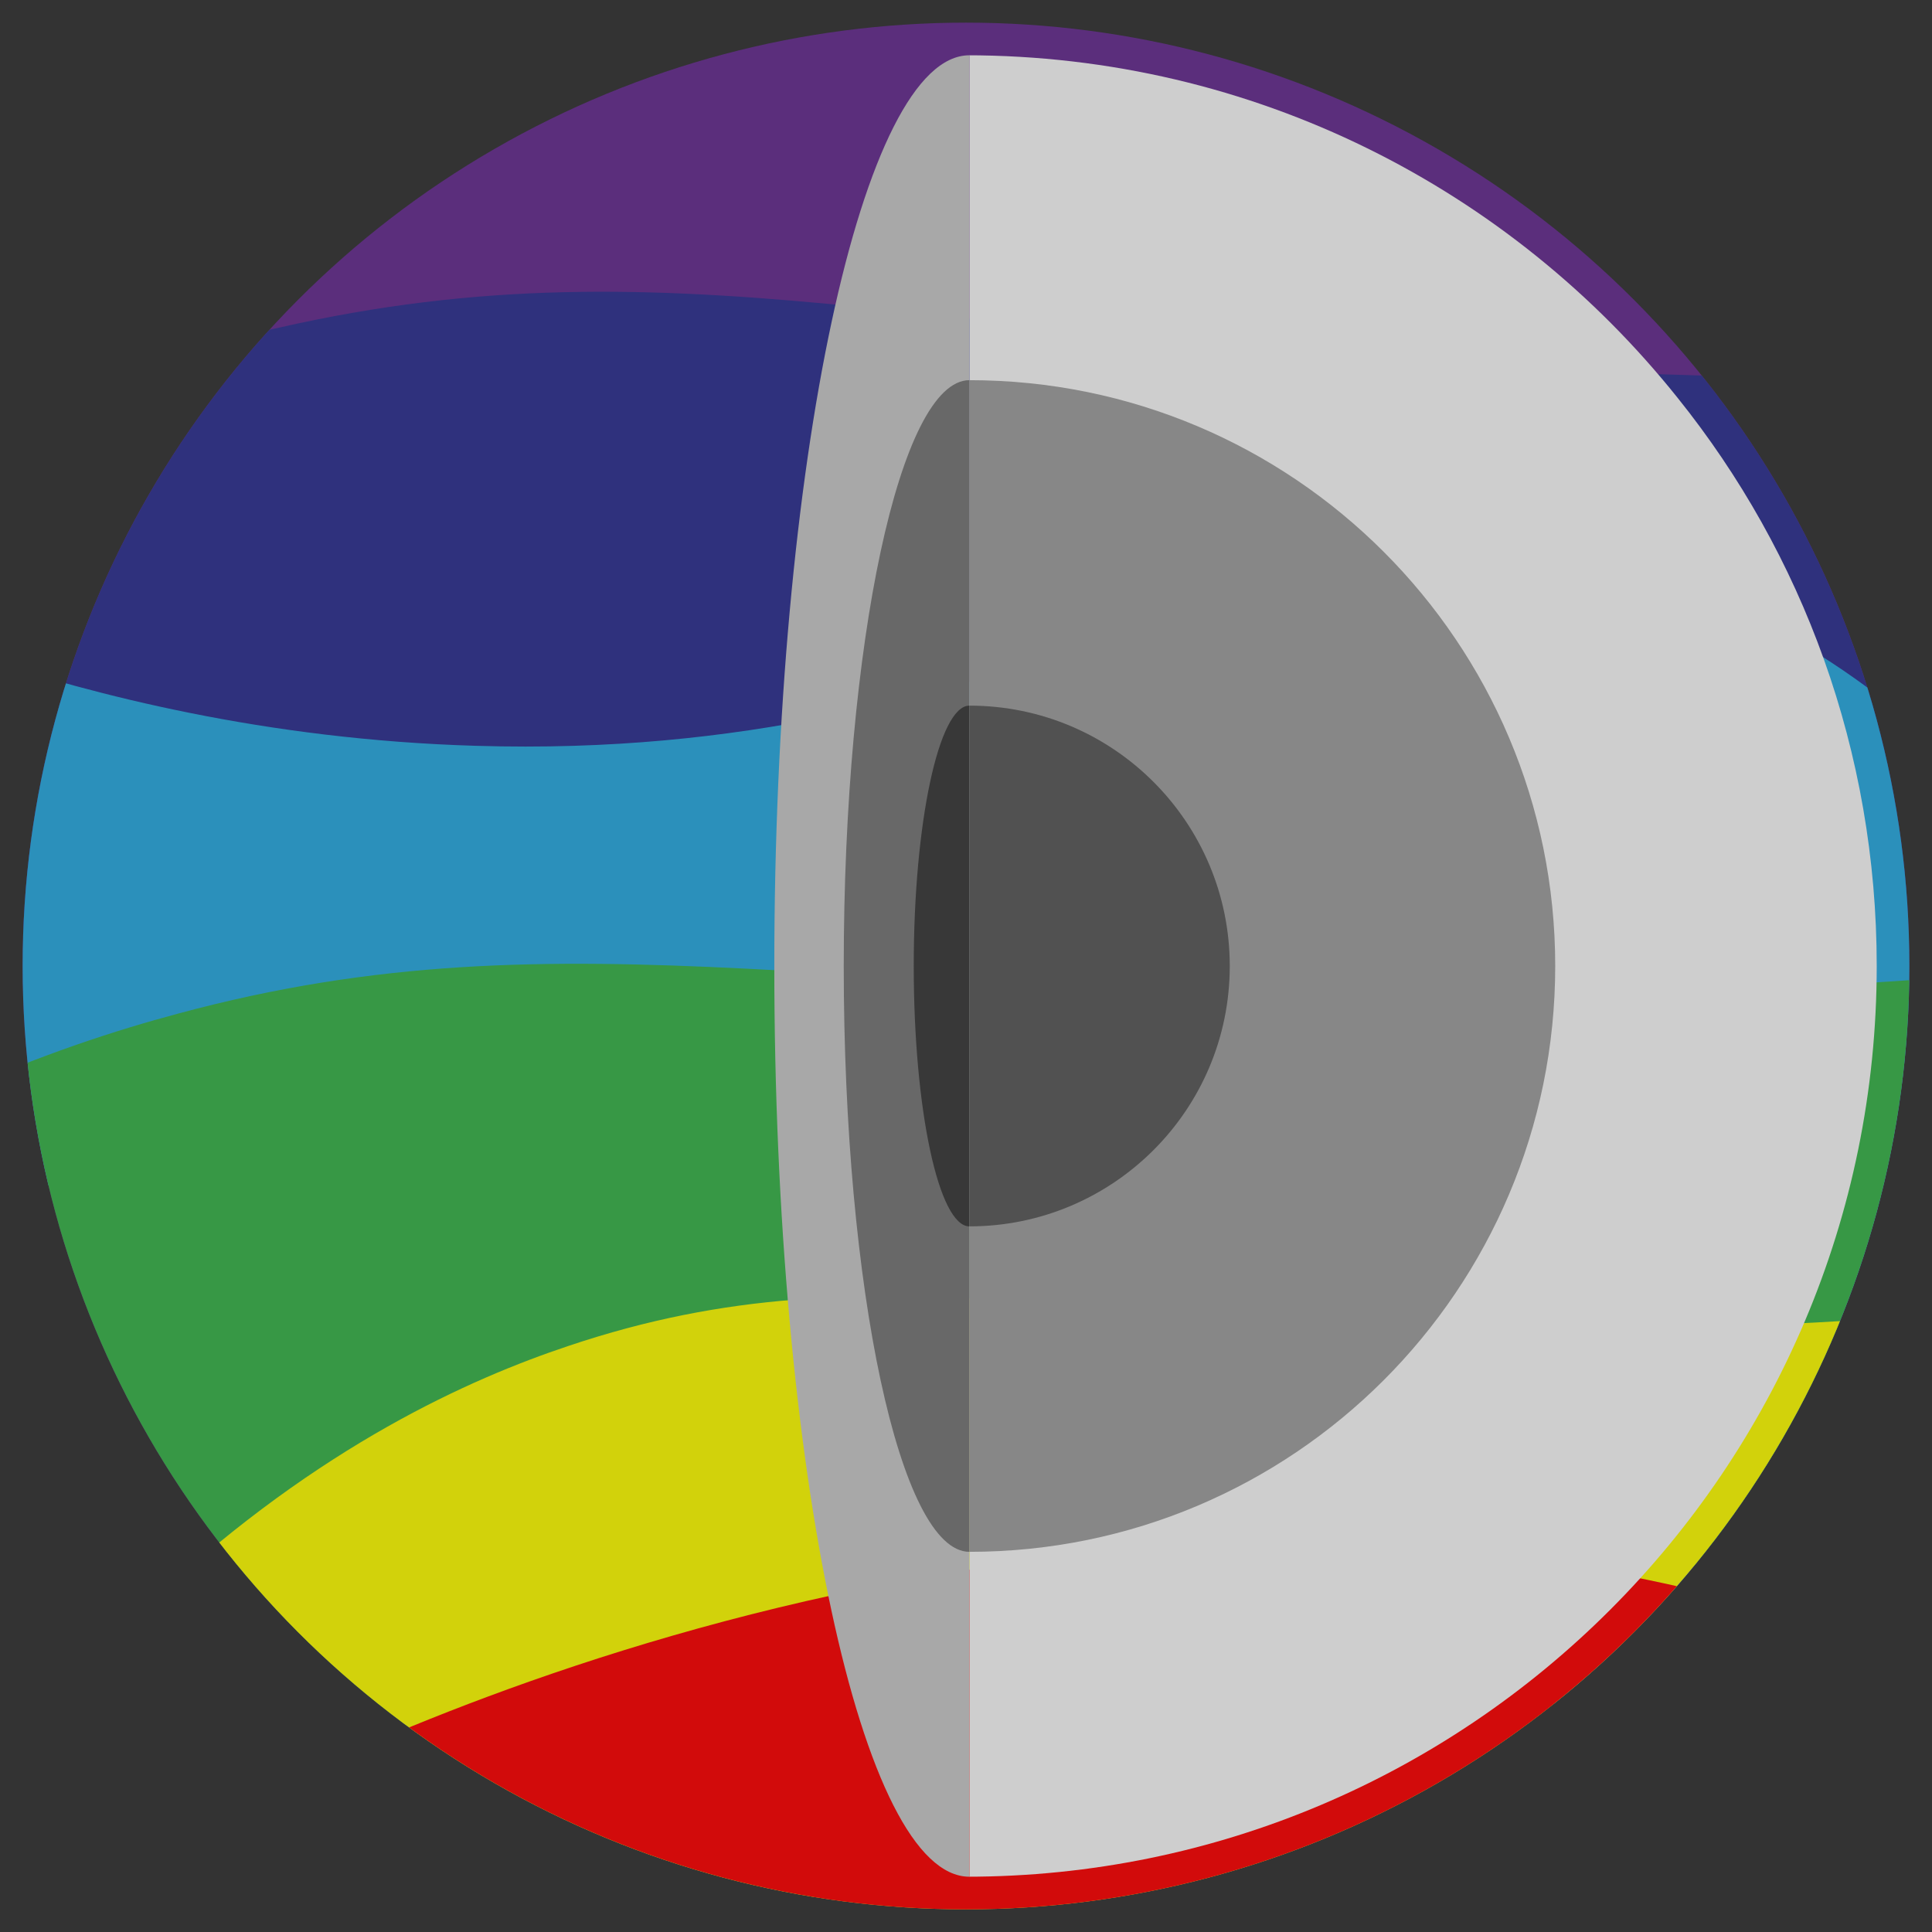
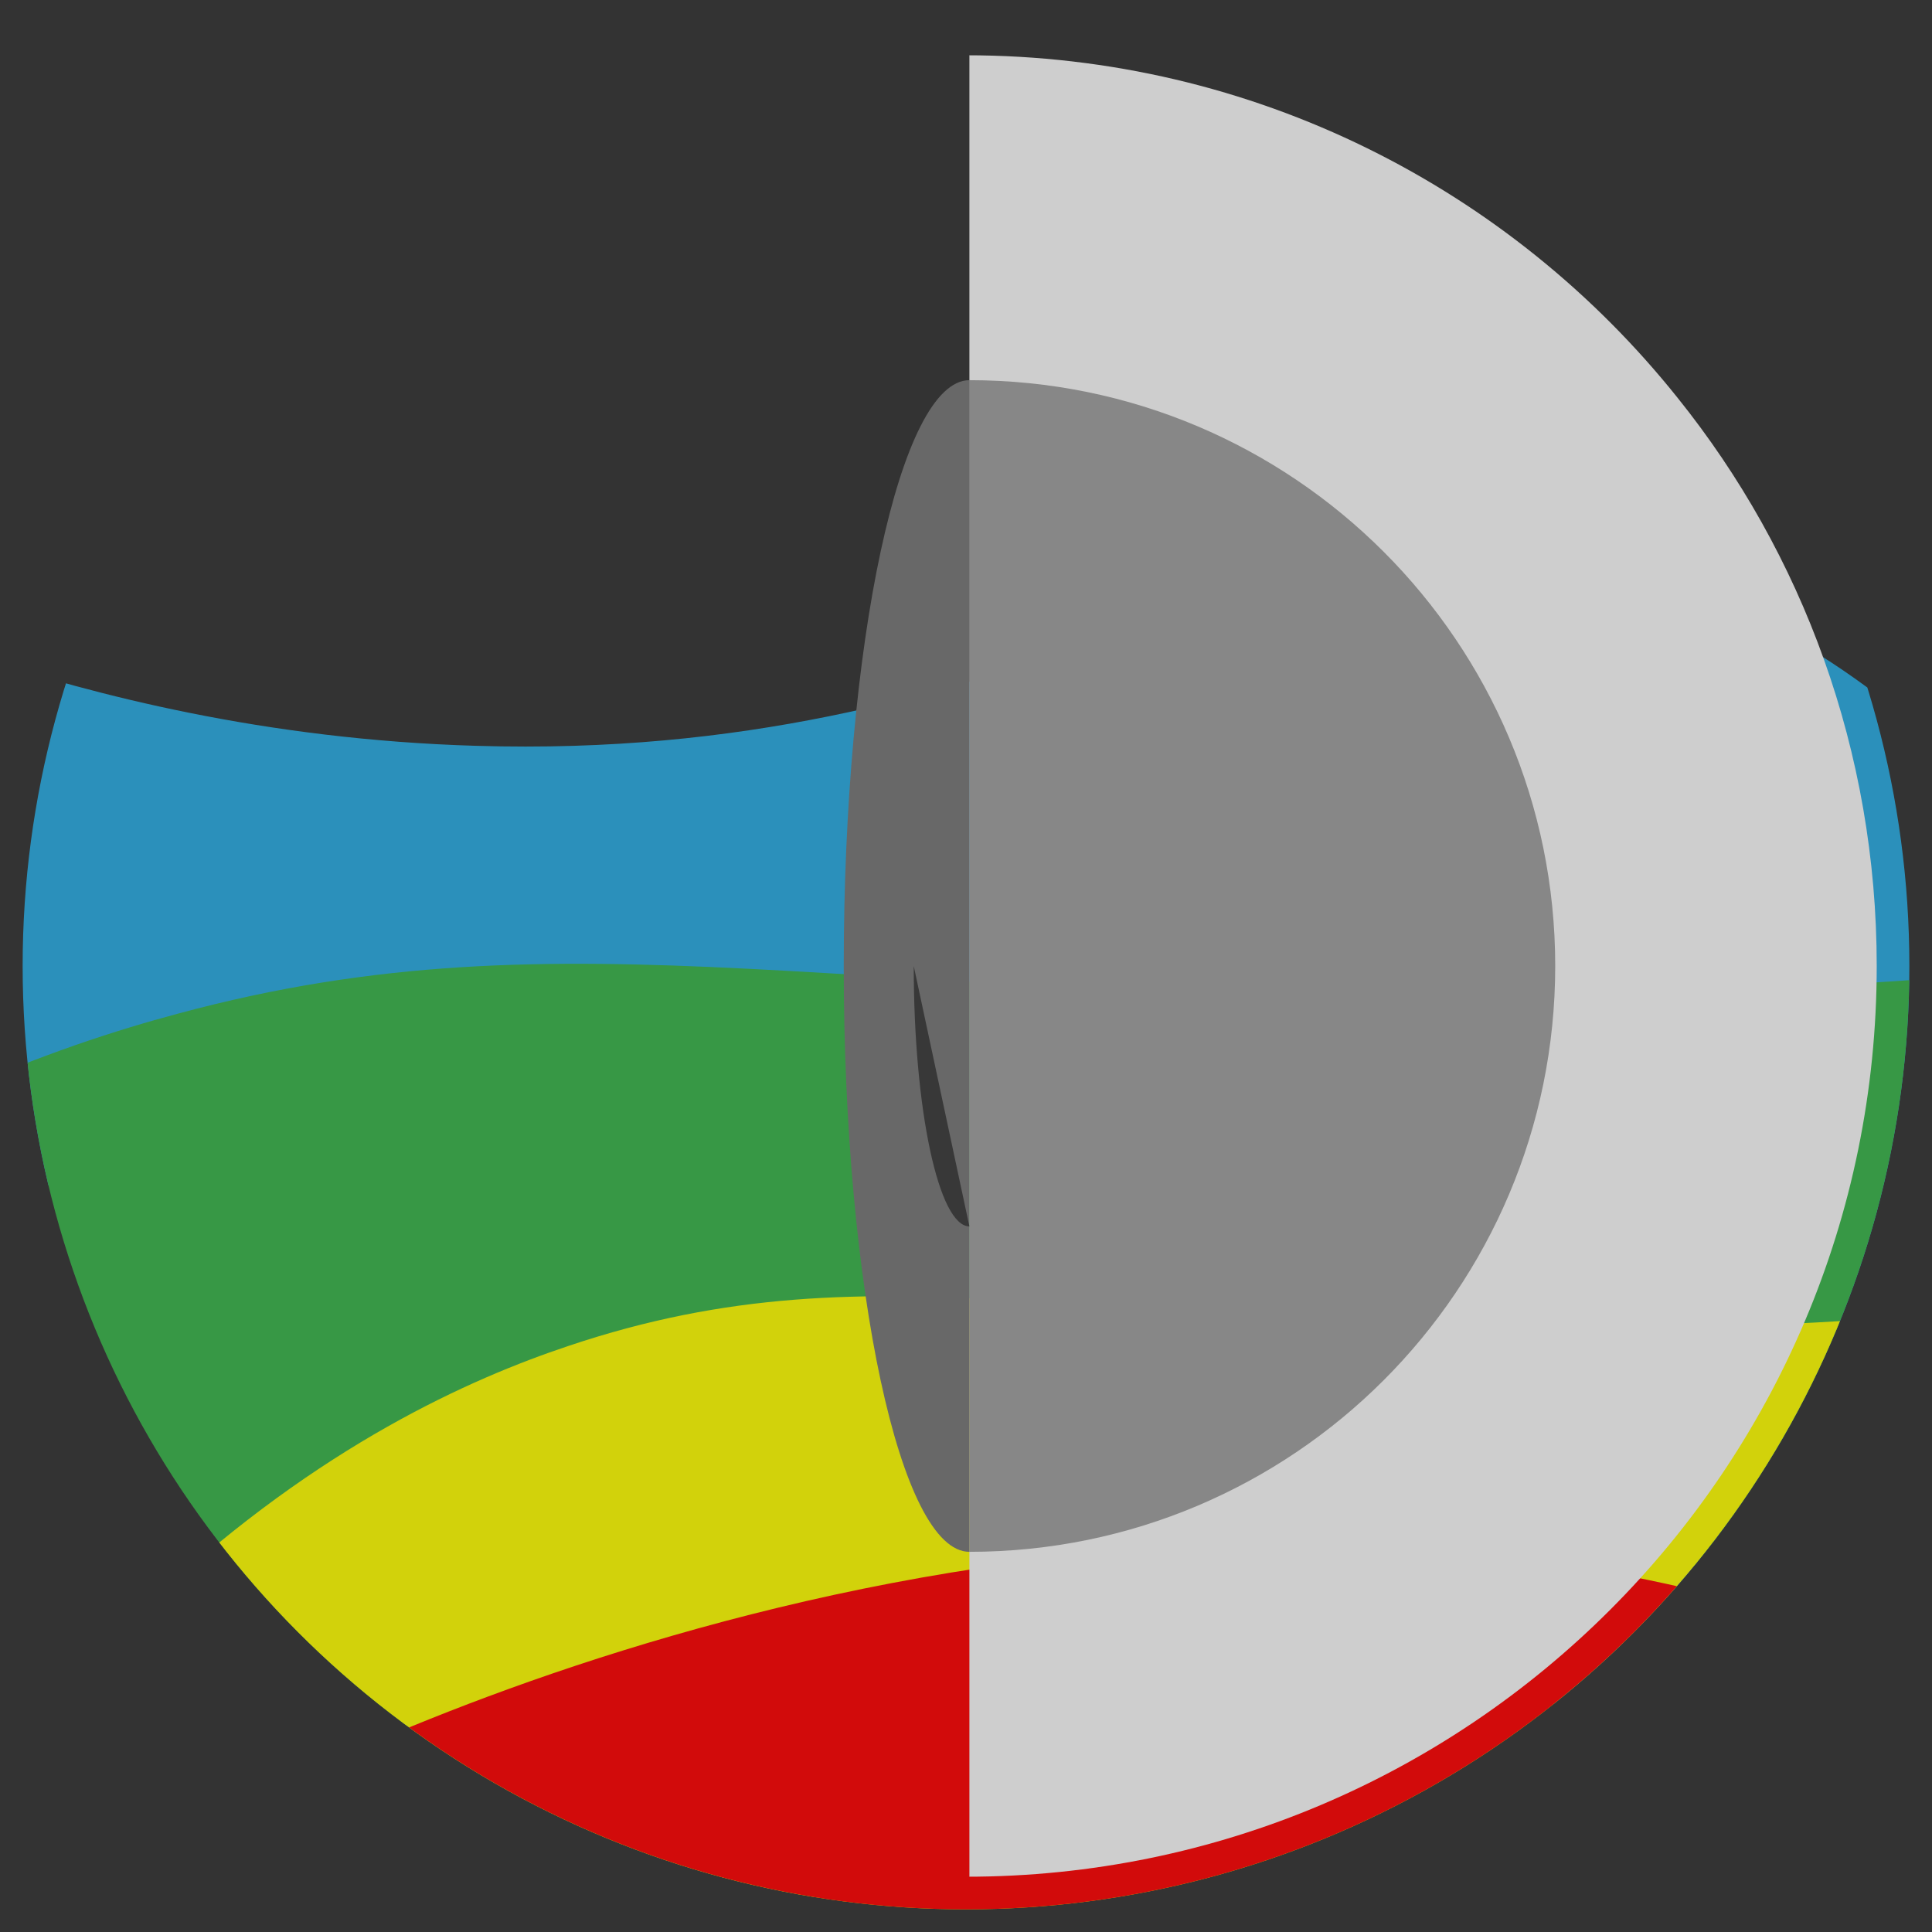
<svg xmlns="http://www.w3.org/2000/svg" xmlns:xlink="http://www.w3.org/1999/xlink" version="1.1" id="Layer_1" x="0px" y="0px" viewBox="0 0 1024 1024" style="enable-background:new 0 0 1024 1024;" xml:space="preserve">
  <rect x="0" y="0" width="1024" height="1024" fill="#333333" stroke="none" />
  <style type="text/css">
	.st0{opacity:0.78;}
	.st1{clip-path:url(#SVGID_2_);fill:#662D91;}
	.st2{clip-path:url(#SVGID_4_);fill:#2E3192;}
	.st3{clip-path:url(#SVGID_6_);fill:#29ABE2;}
	.st4{clip-path:url(#SVGID_8_);fill:#39B54A;}
	.st5{clip-path:url(#SVGID_10_);fill:#FFFF00;}
	.st6{clip-path:url(#SVGID_12_);fill:#FF0000;}
	.st7{display:none;opacity:0.38;clip-path:url(#SVGID_14_);enable-background:new    ;}
	.st8{clip-path:url(#SVGID_16_);fill:#CECECE;}
	.st9{clip-path:url(#SVGID_18_);fill:#878787;}
	.st10{clip-path:url(#SVGID_20_);fill:#515151;}
	.st11{clip-path:url(#SVGID_22_);fill:#A8A8A8;}
	.st12{clip-path:url(#SVGID_24_);fill:#686868;}
	.st13{clip-path:url(#SVGID_26_);fill:#383838;}
</style>
  <g class="st0">
    <g>
      <defs>
-         <circle id="SVGID_1_" cx="512" cy="512" r="500" />
-       </defs>
+         </defs>
      <clipPath id="SVGID_2_">
        <use xlink:href="#SVGID_1_" style="overflow:visible;" />
      </clipPath>
-       <circle class="st1" cx="512" cy="512" r="500" />
    </g>
    <g>
      <defs>
        <circle id="SVGID_3_" cx="512" cy="512" r="500" />
      </defs>
      <clipPath id="SVGID_4_">
        <use xlink:href="#SVGID_3_" style="overflow:visible;" />
      </clipPath>
-       <path class="st2" d="M-120.9,290.8C-9.3,215.9,91.3,185.6,157.2,171.6c212.5-45.7,353.7,14,720.8,26.7    c117.1,4,211.5,1.4,266.6-0.7c61.6,60.9,123.2,121.8,185.2,182.6l-932.6,299l-621-294.3L-120.9,290.8z" />
    </g>
    <g>
      <defs>
        <circle id="SVGID_5_" cx="512" cy="512" r="500" />
      </defs>
      <clipPath id="SVGID_6_">
        <use xlink:href="#SVGID_5_" style="overflow:visible;" />
      </clipPath>
      <path class="st3" d="M1219.9,660.4c-141.6-272-281-346.9-384.7-363.1c-176.2-27.7-297.6,106.6-582.9,98    C139.9,392,48.7,367.9-10.3,348.5c-71.3,49.4-142.7,98.7-214,148.1L642,952.9L1304.9,771L1219.9,660.4z" />
    </g>
    <g>
      <defs>
        <circle id="SVGID_7_" cx="512" cy="512" r="500" />
      </defs>
      <clipPath id="SVGID_8_">
        <use xlink:href="#SVGID_7_" style="overflow:visible;" />
      </clipPath>
      <path class="st4" d="M-177.1,670.1C-69.4,589.8,29.7,554.5,94.5,537.2c209.7-56.6,354.1-3.6,721.5-9.4    c117.1-1.8,211.1-9,266.2-13.7c64.5,57.6,129.3,115.6,193.8,173.3l-916.4,345.1l-635.1-263L-177.1,670.1z" />
    </g>
    <g>
      <defs>
        <circle id="SVGID_9_" cx="512" cy="512" r="500" />
      </defs>
      <clipPath id="SVGID_10_">
        <use xlink:href="#SVGID_9_" style="overflow:visible;" />
      </clipPath>
      <path class="st5" d="M83.3,846.3c86.5-80.3,166.1-115.6,217.9-132.9c168.2-56.6,283.9-3.6,578.5-9.4c94-1.8,169.3-9,213.6-13.7    c51.9,57.6,103.7,115.6,155.6,173.3l-735.2,345.1L4.4,945.7L83.3,846.3z" />
    </g>
    <g>
      <defs>
        <circle id="SVGID_11_" cx="512" cy="512" r="500" />
      </defs>
      <clipPath id="SVGID_12_">
        <use xlink:href="#SVGID_11_" style="overflow:visible;" />
      </clipPath>
      <path class="st6" d="M119.3,961.2c0,0,374.6-211.5,773.4-119.6L1012,974.2l-563,264l-389.8-201L119.3,961.2z" />
    </g>
  </g>
  <g>
    <g>
      <defs>
        <path id="SVGID_13_" d="M994.7,512c0,266.6-216.1,482.7-482.7,482.7S29.3,778.6,29.3,512S245.4,29.3,512,29.3     c152.7,0,288.9,71,377.2,181.6C955.4,293.3,994.7,398.2,994.7,512z" />
      </defs>
      <clipPath id="SVGID_14_">
        <use xlink:href="#SVGID_13_" style="overflow:visible;" />
      </clipPath>
      <path class="st7" d="M772.8,74c0,0,150.2,400.2-176.2,702.1l-326,425.8l1258.6-514.4L1081.2-22.2L772.8,74z" />
    </g>
    <g>
      <defs>
        <path id="SVGID_15_" d="M994.7,512c0,266.6-216.1,482.7-482.7,482.7S29.3,778.6,29.3,512S245.4,29.3,512,29.3     c152.7,0,288.9,71,377.2,181.6C955.4,293.3,994.7,398.2,994.7,512z" />
      </defs>
      <clipPath id="SVGID_16_">
        <use xlink:href="#SVGID_15_" style="overflow:visible;" />
      </clipPath>
      <path class="st8" d="M513.8,994.7c266.6,0,482.7-216.1,482.7-482.7S780.4,29.3,513.8,29.3" />
    </g>
    <g>
      <defs>
        <path id="SVGID_17_" d="M994.7,512c0,266.6-216.1,482.7-482.7,482.7S29.3,778.6,29.3,512S245.4,29.3,512,29.3     c152.7,0,288.9,71,377.2,181.6C955.4,293.3,994.7,398.2,994.7,512z" />
      </defs>
      <clipPath id="SVGID_18_">
        <use xlink:href="#SVGID_17_" style="overflow:visible;" />
      </clipPath>
      <path class="st9" d="M513.8,822.5c171.5,0,310.5-139,310.5-310.5s-139-310.5-310.5-310.5" />
    </g>
    <g>
      <defs>
        <path id="SVGID_19_" d="M994.7,512c0,266.6-216.1,482.7-482.7,482.7S29.3,778.6,29.3,512S245.4,29.3,512,29.3     c152.7,0,288.9,71,377.2,181.6C955.4,293.3,994.7,398.2,994.7,512z" />
      </defs>
      <clipPath id="SVGID_20_">
        <use xlink:href="#SVGID_19_" style="overflow:visible;" />
      </clipPath>
-       <path class="st10" d="M513.8,650c76,0,138-61.6,138-138c0-76-61.6-138-138-138" />
    </g>
    <g>
      <defs>
        <path id="SVGID_21_" d="M994.7,512c0,266.6-216.1,482.7-482.7,482.7S29.3,778.6,29.3,512S245.4,29.3,512,29.3     c152.7,0,288.9,71,377.2,181.6C955.4,293.3,994.7,398.2,994.7,512z" />
      </defs>
      <clipPath id="SVGID_22_">
        <use xlink:href="#SVGID_21_" style="overflow:visible;" />
      </clipPath>
-       <path class="st11" d="M513.8,994.7c-57.3,0-103.4-216.1-103.4-482.7S456.9,29.3,513.8,29.3" />
    </g>
    <g>
      <defs>
        <path id="SVGID_23_" d="M994.7,512c0,266.6-216.1,482.7-482.7,482.7S29.3,778.6,29.3,512S245.4,29.3,512,29.3     c152.7,0,288.9,71,377.2,181.6C955.4,293.3,994.7,398.2,994.7,512z" />
      </defs>
      <clipPath id="SVGID_24_">
        <use xlink:href="#SVGID_23_" style="overflow:visible;" />
      </clipPath>
      <path class="st12" d="M513.8,822.5c-36.7,0-66.6-139-66.6-310.5s29.9-310.5,66.6-310.5" />
    </g>
    <g>
      <defs>
        <path id="SVGID_25_" d="M994.7,512c0,266.6-216.1,482.7-482.7,482.7S29.3,778.6,29.3,512S245.4,29.3,512,29.3     c152.7,0,288.9,71,377.2,181.6C955.4,293.3,994.7,398.2,994.7,512z" />
      </defs>
      <clipPath id="SVGID_26_">
        <use xlink:href="#SVGID_25_" style="overflow:visible;" />
      </clipPath>
-       <path class="st13" d="M513.8,650c-16.2,0-29.5-61.6-29.5-138c0-76,13.3-138,29.5-138" />
+       <path class="st13" d="M513.8,650c-16.2,0-29.5-61.6-29.5-138" />
    </g>
  </g>
</svg>